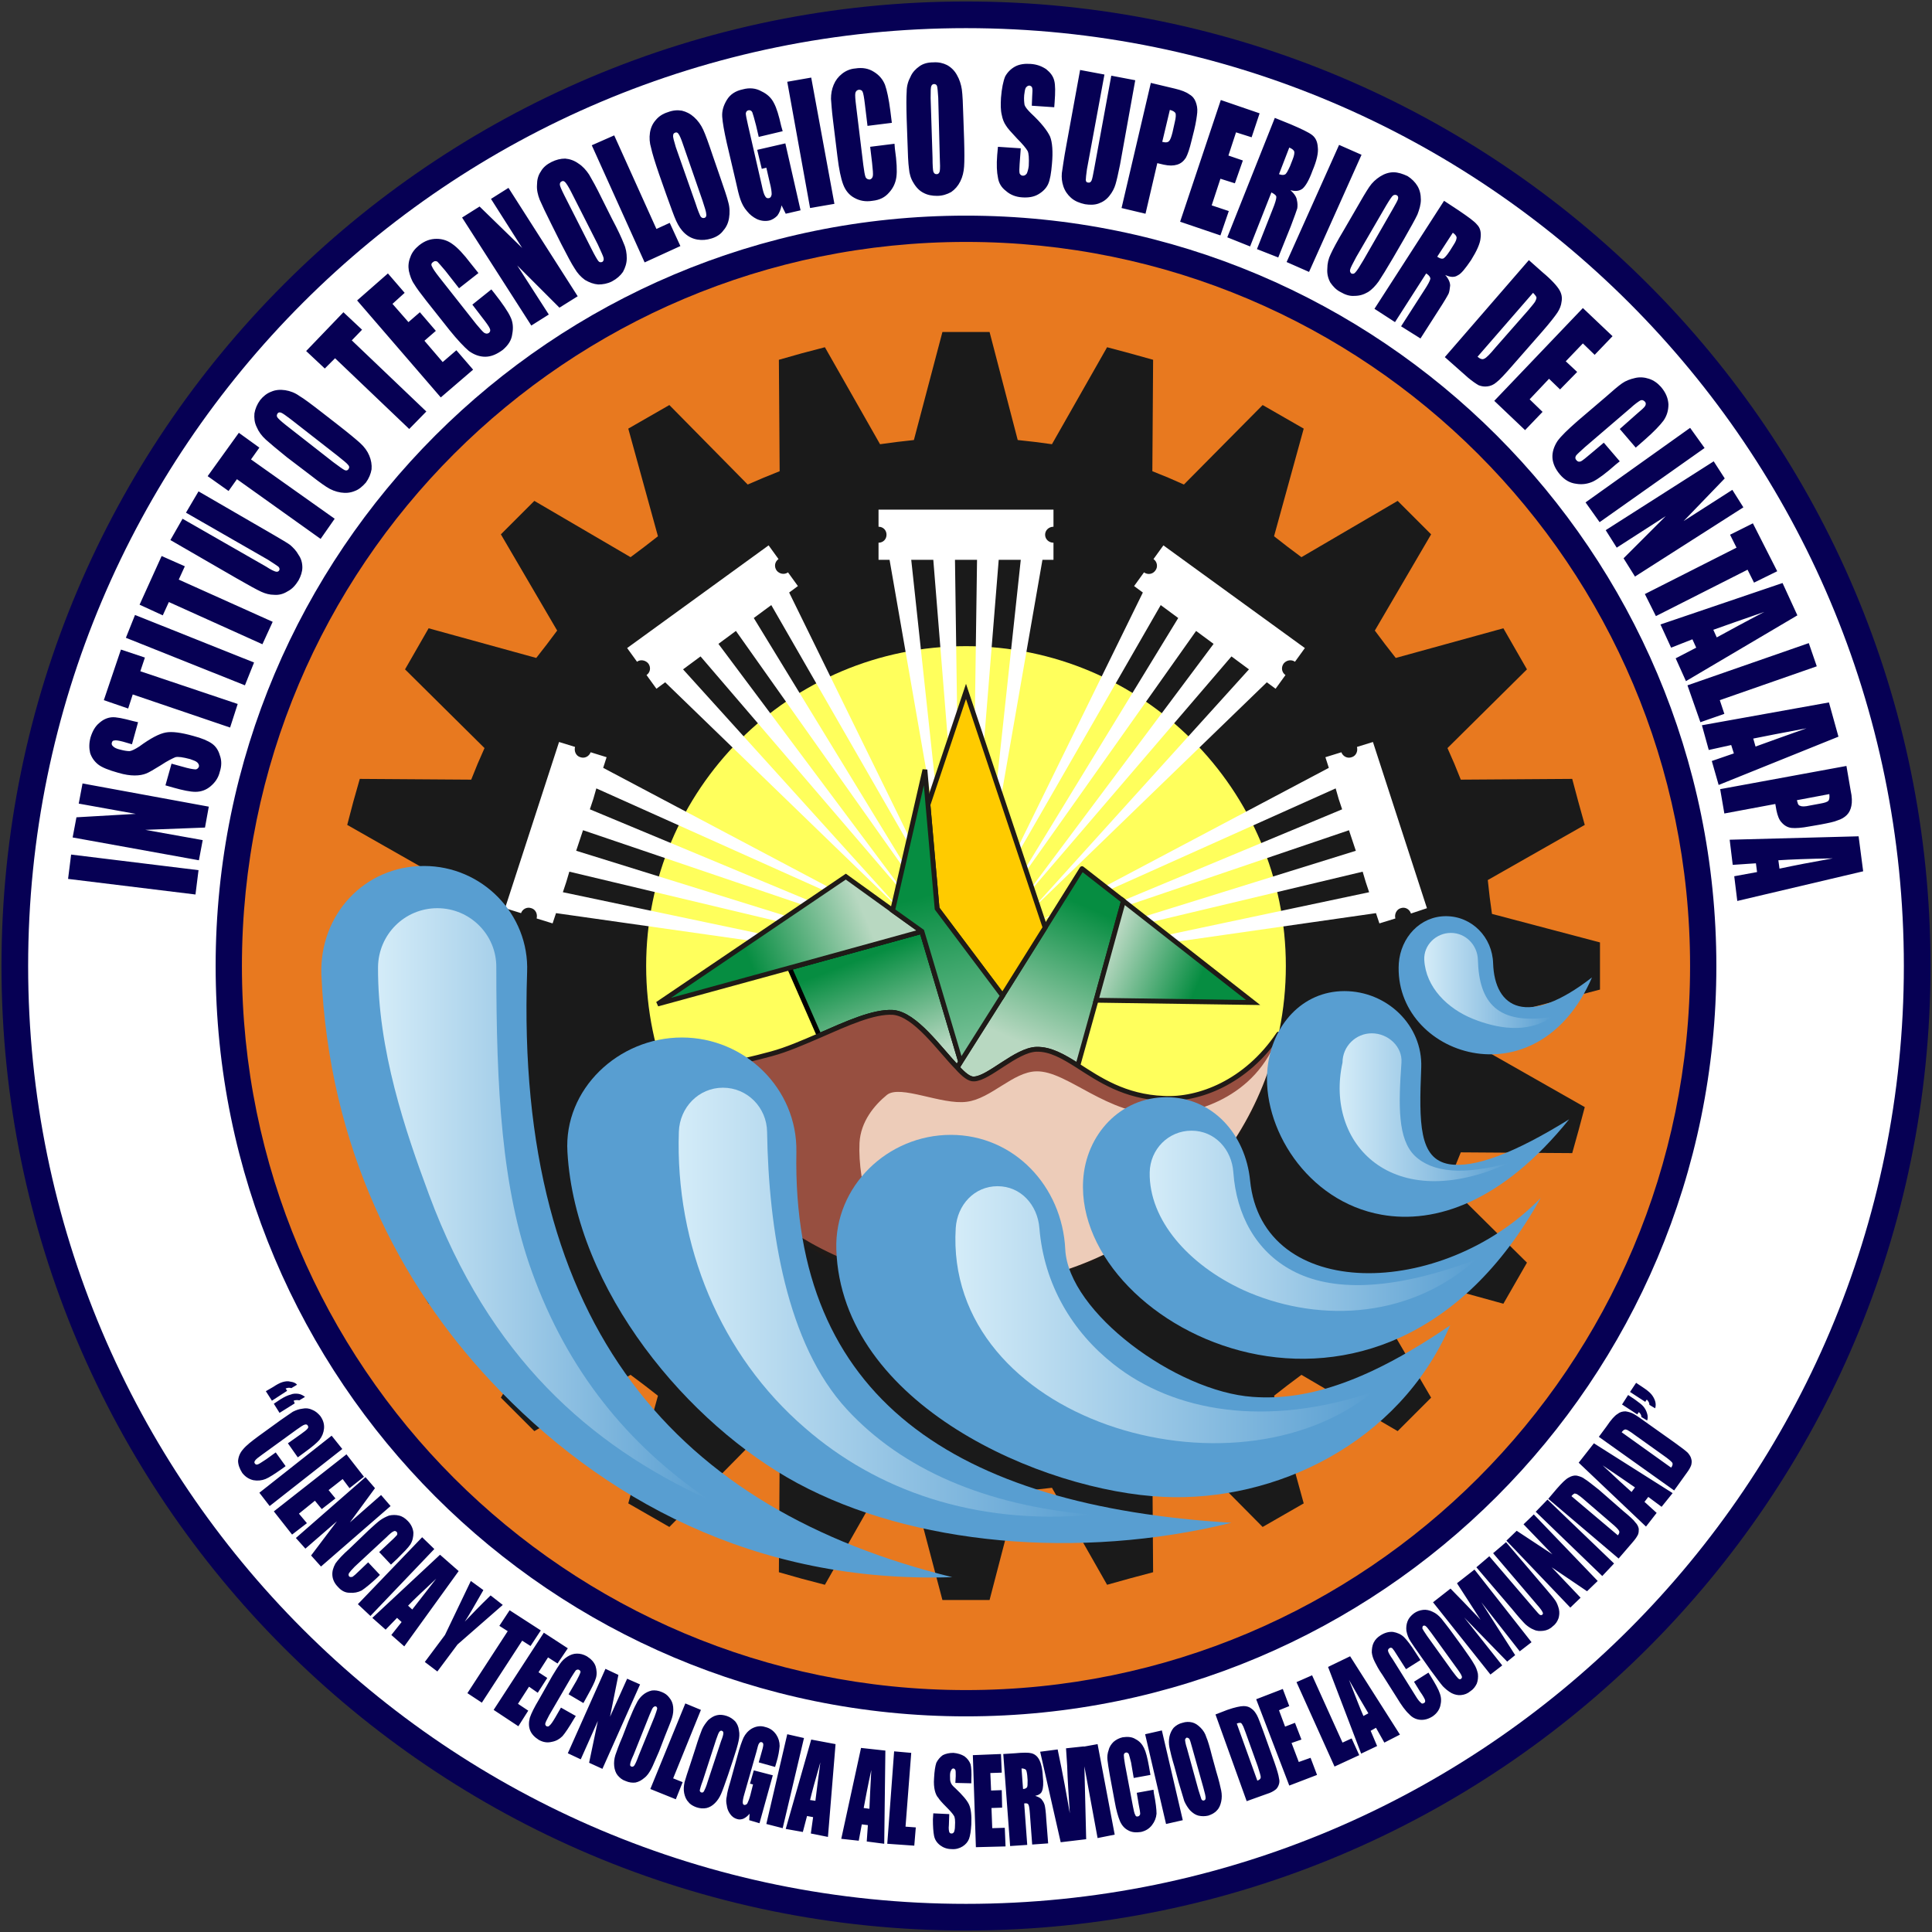
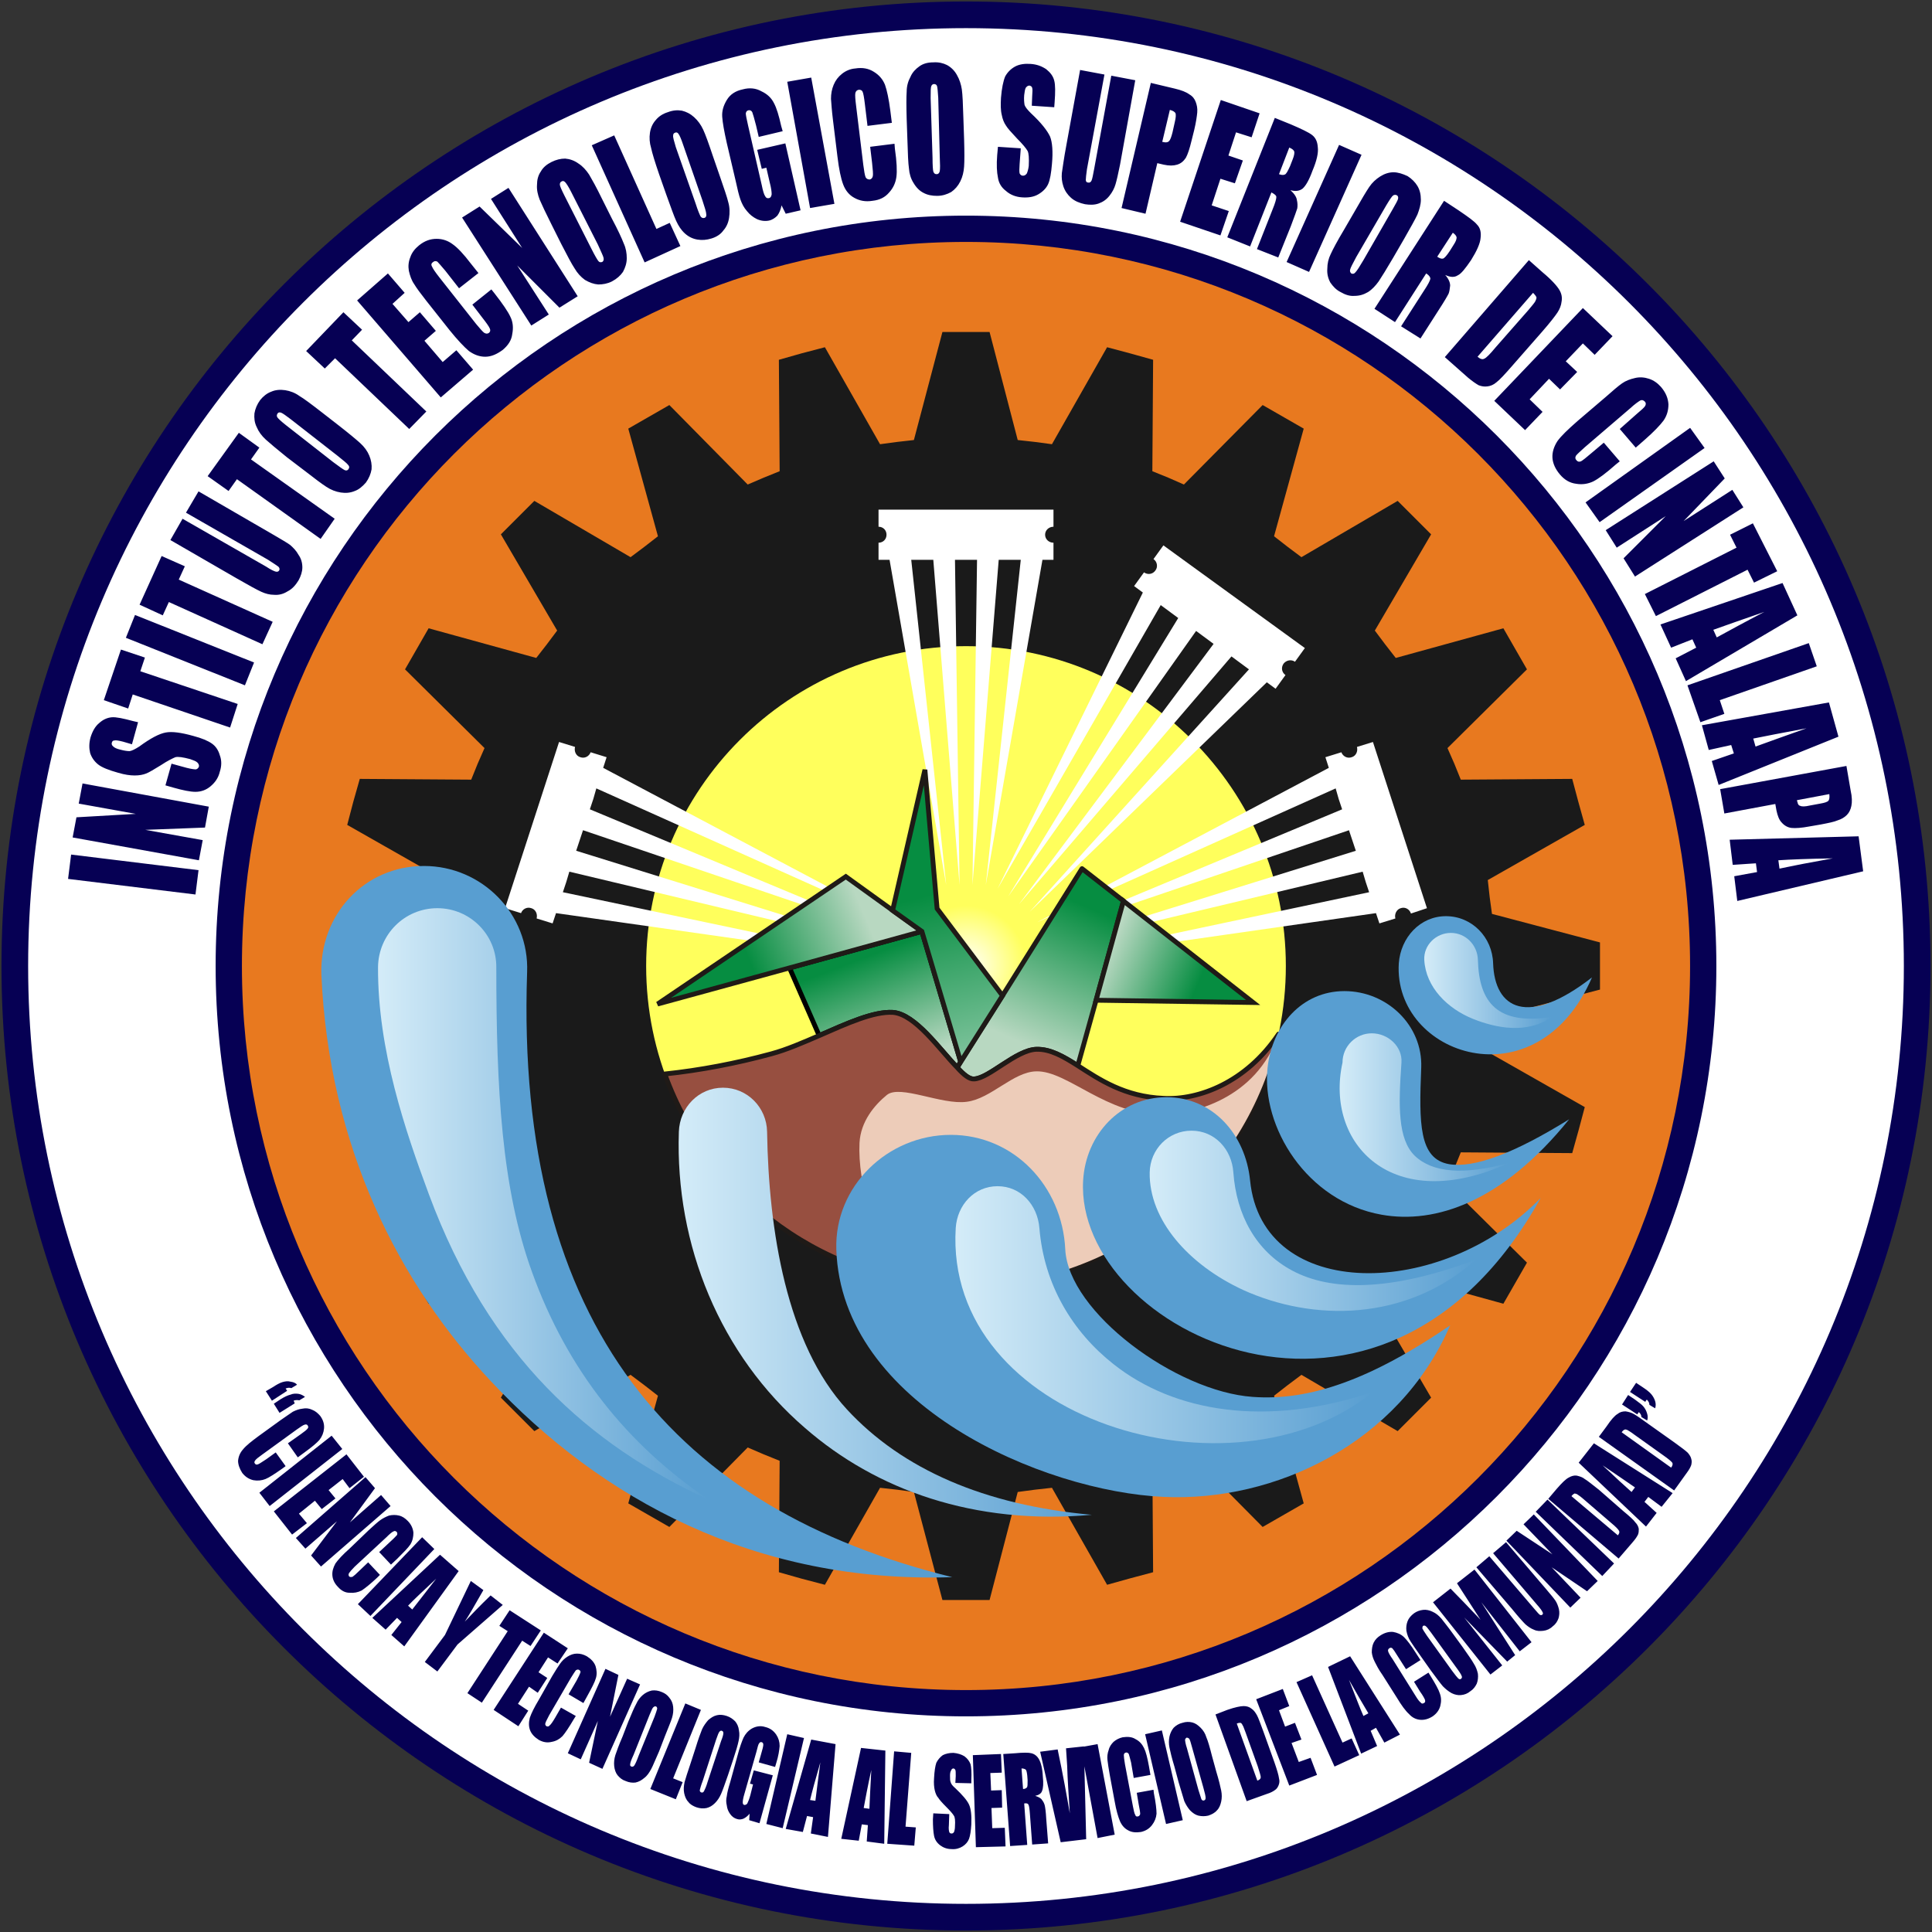
<svg xmlns="http://www.w3.org/2000/svg" xmlns:xlink="http://www.w3.org/1999/xlink" xml:space="preserve" width="50.8mm" height="50.8mm" version="1.1" style="shape-rendering:geometricPrecision; text-rendering:geometricPrecision; image-rendering:optimizeQuality; fill-rule:evenodd; clip-rule:evenodd" viewBox="0 0 5080 5080">
  <rect x="0" y="0" width="5080" height="5080" fill="#333333" stroke="none" />
  <defs>
    <style type="text/css">
   
    .str1 {stroke:#060054;stroke-width:4.23}
    .str4 {stroke:#1F1A17;stroke-width:12.7}
    .str0 {stroke:black;stroke-width:7.62}
    .str2 {stroke:black;stroke-width:12.7;stroke-linejoin:round}
    .str3 {stroke:#1F1A17;stroke-width:12.7;stroke-linejoin:round}
    .fil0 {fill:none}
    .fil20 {fill:#060054}
    .fil1 {fill:#1A1A1A}
    .fil13 {fill:#589ED1}
    .fil7 {fill:#974F40}
    .fil2 {fill:#E8791F}
    .fil8 {fill:#EDCCB9}
    .fil11 {fill:#FFCB00}
    .fil3 {fill:white}
    .fil21 {fill:#060054;fill-rule:nonzero}
    .fil19 {fill:url(#id0)}
    .fil16 {fill:url(#id1)}
    .fil14 {fill:url(#id2)}
    .fil15 {fill:url(#id3)}
    .fil18 {fill:url(#id4)}
    .fil17 {fill:url(#id5)}
    .fil9 {fill:url(#id6)}
    .fil6 {fill:url(#id7)}
    .fil5 {fill:url(#id8)}
    .fil10 {fill:url(#id9)}
    .fil12 {fill:url(#id10)}
    .fil4 {fill:url(#id11)}
   
  </style>
    <linearGradient id="id0" gradientUnits="userSpaceOnUse" x1="994.26" y1="3165.63" x2="1862.89" y2="3165.63">
      <stop offset="0" style="stop-opacity:1; stop-color:#D4ECF8" />
      <stop offset="1" style="stop-opacity:1; stop-color:#589ED1" />
    </linearGradient>
    <linearGradient id="id1" gradientUnits="userSpaceOnUse" xlink:href="#id0" x1="3022.78" y1="3210.02" x2="3881.18" y2="3210.02">
  </linearGradient>
    <linearGradient id="id2" gradientUnits="userSpaceOnUse" xlink:href="#id0" x1="3744.75" y1="2578.19" x2="4079.8" y2="2578.19">
  </linearGradient>
    <linearGradient id="id3" gradientUnits="userSpaceOnUse" xlink:href="#id0" x1="3522.24" y1="2911.03" x2="3967.15" y2="2911.03">
  </linearGradient>
    <linearGradient id="id4" gradientUnits="userSpaceOnUse" xlink:href="#id0" x1="1784.13" y1="3424.21" x2="2870.66" y2="3424.21">
  </linearGradient>
    <linearGradient id="id5" gradientUnits="userSpaceOnUse" xlink:href="#id0" x1="2512.03" y1="3456.73" x2="3609.58" y2="3456.73">
  </linearGradient>
    <linearGradient id="id6" gradientUnits="userSpaceOnUse" x1="1973.59" y1="2533.02" x2="2273.48" y2="2406.06">
      <stop offset="0" style="stop-opacity:1; stop-color:#068D41" />
      <stop offset="1" style="stop-opacity:1; stop-color:#B8D8C1" />
    </linearGradient>
    <linearGradient id="id7" gradientUnits="userSpaceOnUse" xlink:href="#id6" x1="2884.43" y1="2396.47" x2="2724.79" y2="2758.86">
  </linearGradient>
    <linearGradient id="id8" gradientUnits="userSpaceOnUse" xlink:href="#id6" x1="2280.36" y1="2514.9" x2="2386.19" y2="2790.8">
  </linearGradient>
    <linearGradient id="id9" gradientUnits="userSpaceOnUse" xlink:href="#id6" x1="3144.97" y1="2599.43" x2="2917.48" y2="2500.92">
  </linearGradient>
    <linearGradient id="id10" gradientUnits="userSpaceOnUse" x1="2428.61" y1="2357.22" x2="2595.66" y2="3000.06">
      <stop offset="0" style="stop-opacity:1; stop-color:#068D41" />
      <stop offset="0.678" style="stop-opacity:1; stop-color:#82C59F" />
      <stop offset="1" style="stop-opacity:1; stop-color:#FEFEFE" />
    </linearGradient>
    <radialGradient id="id11" gradientUnits="userSpaceOnUse" gradientTransform="matrix(1 -0 -0 1 0 0)" cx="2539.94" cy="2540.01" r="158.75" fx="2539.94" fy="2540.01">
      <stop offset="0" style="stop-opacity:1; stop-color:white" />
      <stop offset="1" style="stop-opacity:1; stop-color:#FFFF5C" />
    </radialGradient>
  </defs>
  <g id="Capa_x0020_1">
    <path class="fil0 str0" d="M2540 638c1050,0 1902,852 1902,1902 0,1050 -852,1902 -1902,1902 -1050,0 -1902,-852 -1902,-1902 0,-1050 852,-1902 1902,-1902z" />
    <path class="fil1" d="M2540 634c1053,0 1906,853 1906,1906 0,1053 -853,1906 -1906,1906 -1053,0 -1906,-853 -1906,-1906 0,-1053 853,-1906 1906,-1906z" />
    <path class="fil2" d="M1966 3806l-206 209 -54 -31 -54 -31 78 -283 -36 -28 -36 -27 -253 148 -44 -44 -44 -44 148 -253 -27 -36 -28 -36 -283 78 -31 -54 -31 -54 209 -207 -18 -41 -17 -42 -293 2 -17 -60 -16 -61 255 -145 -6 -45 -5 -45 -284 -74 0 -62 0 -62 284 -75 5 -44 6 -45 -255 -145 16 -61 17 -60 293 2 17 -42 18 -41 -209 -207 31 -54 31 -54 283 78 28 -36 27 -36 -148 -253 44 -44 44 -44 253 148 36 -27 36 -28 -78 -283 54 -31 54 -31 206 209 42 -18 42 -17 -2 -293 60 -17 61 -16 145 255 45 -6 44 -5 75 -284 62 0 62 0 74 284 45 5 45 6 145 -255 60 16 61 17 -2 293 42 17 41 18 207 -209 54 31 54 31 -78 283 36 28 36 27 253 -148 44 44 44 44 -148 253 27 36 28 36 283 -78 31 54 31 54 -209 207 18 41 17 42 293 -2 16 60 17 61 -255 145 5 45 6 44 284 75 0 62 0 62 -284 74 -6 45 -5 45 255 145 -16 60 -17 61 -293 -2 -17 42 -18 41 209 207 -31 54 -31 54 -283 -78 -28 36 -27 36 148 253 -44 44 -44 44 -253 -148 -36 27 -36 28 78 283 -54 31 -54 31 -207 -209 -41 18 -42 17 2 293 -60 16 -61 17 -145 -255 -45 5 -45 6 -74 284 -62 0 -62 0 -75 -284 -44 -6 -45 -5 -145 255 -61 -16 -60 -17 2 -293 -42 -17 -42 -18zm2480 -1266c0,-1053 -853,-1906 -1906,-1906 -1053,0 -1906,853 -1906,1906 0,1053 853,1906 1906,1906 1053,0 1906,-853 1906,-1906z" />
    <path class="fil3 str1" d="M5074 2540c0,-1399 -1135,-2534 -2534,-2534 -1399,0 -2534,1135 -2534,2534 0,1399 1135,2534 2534,2534 1399,0 2534,-1135 2534,-2534zm-2534 -1906c1053,0 1906,853 1906,1906 0,1053 -853,1906 -1906,1906 -1053,0 -1906,-853 -1906,-1906 0,-1053 853,-1906 1906,-1906z" />
    <path class="fil4" d="M3381 2540c0,-464 -377,-841 -841,-841 -464,0 -841,377 -841,841 0,464 377,841 841,841 464,0 841,-377 841,-841z" />
    <path class="fil3" d="M2557 2327l69 -855 29 0 29 0 -92 855 149 -855 29 0 0 -45c-12,0 -22,-9 -22,-21 0,-12 10,-21 22,-21l0 -45 -460 0 0 45c12,0 21,9 21,21 0,12 -9,21 -21,21l0 45 29 0 149 855 -92 -855 29 0 29 0 69 855 -12 -855 29 0 29 0 -12 855z" />
    <path class="fil3" d="M2679 2378l559 -652 23 17 23 17 -577 638 624 -604 23 17 26 -36c-10,-7 -12,-20 -5,-30 7,-9 20,-12 30,-5l26 -36 -372 -270 -26 36c10,7 12,21 5,30 -7,10 -20,12 -30,5l-26 36 23 17 -382 779 429 -746 23 17 23 17 -447 732 494 -698 23 17 23 17 -512 685z" />
    <path class="fil3" d="M2748 2491l835 -199 8 27 9 27 -841 178 859 -123 9 27 42 -13c-3,-11 3,-24 14,-27 11,-4 23,2 27,14l42 -14 -142 -437 -42 13c3,12 -3,24 -14,27 -11,4 -23,-2 -27,-13l-42 13 9 28 -767 406 785 -352 8 28 9 27 -792 330 810 -275 9 27 9 27 -817 254z" />
-     <path class="fil3" d="M2429 2357l-447 -732 23 -17 23 -17 429 746 -382 -779 23 -17 -26 -36c-10,7 -23,4 -30,-5 -7,-10 -5,-23 5,-30l-26 -36 -372 270 26 36c9,-7 23,-4 30,5 7,10 5,23 -5,30l26 36 23 -17 624 604 -577 -638 23 -17 23 -17 559 652 -512 -685 23 -17 23 -17 494 698z" />
    <path class="fil3" d="M2343 2458l-792 -330 9 -27 8 -28 785 352 -767 -406 9 -28 -42 -13c-4,11 -16,17 -27,13 -11,-3 -17,-15 -14,-27l-42 -13 -142 437 42 13c4,-11 16,-17 27,-13 11,3 17,15 14,27l42 13 9 -27 859 122 -841 -177 9 -27 8 -27 835 199 -817 -254 9 -27 9 -27 810 275z" />
    <path class="fil5 str2" d="M2424 2449l-348 96 78 178c73,-32 143,-64 194,-61 59,5 122,96 169,145l9 -15 -102 -343z" />
    <path class="fil6 str3" d="M2748 2439l-112 179 -110 174 -9 15c17,19 32,31 44,30 39,-1 110,-76 164,-78 37,-1 71,19 109,43l48 -172 72 -261 -109 -85 -97 155z" />
    <path class="fil7 str3" d="M2540 3381c403,0 740,-284 822,-662 -86,128 -211,174 -302,169 -103,-4 -170,-50 -226,-86 -38,-24 -72,-44 -109,-43 -54,2 -125,77 -164,78 -12,1 -27,-11 -44,-30 -47,-48 -110,-140 -169,-145 -51,-3 -121,29 -194,61 -42,18 -85,37 -126,48 -92,25 -186,43 -280,53 117,325 427,557 792,557z" />
    <path class="fil8" d="M2542 2897c-66,9 -175,-46 -210,-18 -33,27 -69,70 -72,126 -5,107 38,260 133,363 48,8 97,13 147,13 403,0 740,-284 822,-662 -59,172 -229,211 -305,212 -147,2 -250,-116 -332,-114 -61,1 -119,72 -183,80z" />
    <polygon class="fil9 str4" points="2224,2305 1729,2640 2076,2545 2424,2449 2396,2429 " />
    <polygon class="fil10 str4" points="2954,2369 2882,2630 3295,2636 " />
-     <polygon class="fil11 str4" points="2440,2116 2464,2389 2636,2618 2748,2439 2540,1818 " />
    <polygon class="fil12 str4" points="2636,2618 2464,2389 2440,2116 2432,2024 2347,2394 2424,2449 2526,2792 " />
    <path class="fil13" d="M1386 2556c6,-152 -118,-279 -271,-279 -158,0 -275,129 -270,285 20,458 207,815 445,1069 290,310 695,533 1214,516 -723,-178 -1150,-656 -1118,-1591z" />
-     <path class="fil13" d="M1492 3029c21,365 319,717 605,871 301,162 738,203 1141,104 -727,-44 -1156,-328 -1144,-975 3,-166 -135,-301 -301,-301 -167,0 -311,136 -301,301z" />
    <path class="fil13" d="M2801 3285c-8,-166 -135,-301 -301,-301 -166,0 -306,135 -301,301 13,409 543,637 862,651 291,13 617,-140 752,-451 -208,142 -369,199 -519,188 -202,-14 -485,-223 -493,-388z" />
    <path class="fil13" d="M2848 3104c-23,394 785,799 1203,46 -259,267 -732,275 -764,-46 -12,-121 -98,-219 -220,-219 -121,0 -212,98 -219,219z" />
    <path class="fil13" d="M3737 2807c4,-111 -90,-201 -202,-201 -112,0 -190,91 -202,201 -17,155 102,352 300,387 141,25 317,-33 493,-251 -145,90 -250,129 -316,118 -79,-14 -79,-107 -73,-254z" />
    <path class="fil13" d="M3926 2533c-2,-69 -56,-124 -124,-124 -68,0 -119,56 -124,124 -15,242 363,372 508,37 -170,132 -256,82 -260,-37z" />
    <g id="_3261172621968">
      <path class="fil14" d="M3886 2524c-1,-39 -32,-71 -71,-71 -39,0 -72,32 -70,71 4,72 61,128 128,155 60,24 142,41 207,-5 -142,22 -191,-37 -194,-150z" />
      <path class="fil15" d="M3685 2794c3,-42 -35,-77 -78,-77 -42,0 -77,34 -77,77 -47,212 130,404 437,264 -117,32 -200,26 -247,-19 -45,-44 -43,-132 -35,-245z" />
      <path class="fil16" d="M3243 3083c-4,-61 -49,-110 -110,-110 -61,0 -109,49 -110,110 -2,124 101,242 246,309 181,82 426,85 612,-80 -226,85 -382,83 -483,29 -96,-51 -147,-147 -155,-258z" />
      <path class="fil17" d="M2928 3587c-108,-85 -183,-209 -195,-358 -5,-61 -49,-110 -110,-110 -61,0 -106,49 -110,110 -31,505 728,731 1097,431 -280,94 -523,53 -682,-73z" />
      <path class="fil18" d="M2227 3706c-159,-172 -206,-472 -210,-730 -1,-64 -52,-116 -116,-116 -64,0 -114,52 -116,116 -10,298 109,587 332,779 186,162 444,256 754,228 -282,-25 -499,-120 -644,-277z" />
      <path class="fil19" d="M1399 3345c-80,-220 -94,-482 -94,-801 1,-86 -69,-156 -155,-156 -86,0 -155,69 -156,155 -1,218 72,431 134,598 158,426 422,659 735,802 -213,-144 -371,-340 -464,-598z" />
    </g>
    <path class="fil20" d="M634 2540c0,-1053 853,-1906 1906,-1906 1053,0 1906,853 1906,1906 0,1053 -853,1906 -1906,1906 -1053,0 -1906,-853 -1906,-1906zm1906 -1973c-1090,0 -1973,883 -1973,1973 0,1090 883,1973 1973,1973 1090,0 1973,-883 1973,-1973 0,-1090 -883,-1973 -1973,-1973z" />
    <path class="fil20" d="M74 2540c0,-1362 1104,-2466 2466,-2466 1362,0 2466,1104 2466,2466 0,1362 -1104,2466 -2466,2466 -1362,0 -2466,-1104 -2466,-2466zm2466 -2534c-1399,0 -2534,1135 -2534,2534 0,1399 1135,2534 2534,2534 1399,0 2534,-1135 2534,-2534 0,-1399 -1135,-2534 -2534,-2534z" />
-     <path class="fil21" d="M187 2247l335 41 -8 64 -335 -41 8 -64zm30 -187l332 61 -10 55 -157 6 151 27 -10 53 -332 -60 10 -53 156 -9 -150 -27 10 -53zm146 -161l-16 58 -24 -7c-12,-3 -19,-4 -22,-3 -4,0 -6,2 -7,6 -1,3 0,7 4,10 3,3 9,6 18,8 11,3 19,4 25,4 6,-1 14,-5 25,-12 30,-22 53,-34 70,-37 16,-3 40,0 72,9 23,6 39,13 49,20 10,7 17,17 21,31 5,13 5,28 0,43 -4,17 -13,29 -25,39 -11,9 -24,14 -39,14 -14,0 -33,-4 -58,-11l-21 -6 16 -57 40 11c12,3 20,4 24,4 4,-1 6,-3 8,-7 1,-4 -1,-8 -4,-11 -4,-4 -11,-6 -19,-9 -19,-5 -32,-7 -39,-5 -7,3 -20,9 -38,21 -18,11 -31,19 -39,22 -8,3 -17,5 -30,5 -12,0 -26,-2 -43,-7 -25,-7 -43,-14 -53,-22 -10,-8 -17,-18 -21,-30 -3,-13 -3,-26 1,-41 5,-16 12,-29 23,-38 10,-9 21,-14 33,-15 11,-1 30,3 56,10l13 3zm-45 -191l63 21 -12 36 256 86 -20 62 -256 -87 -12 37 -64 -22 45 -133zm37 -91l313 125 -24 60 -313 -125 24 -60zm70 -155l61 27 -16 35 247 111 -27 59 -246 -111 -16 35 -61 -28 58 -128zm97 -170l195 113c22,13 38,22 46,28 8,7 16,15 22,26 7,10 10,21 10,33 0,11 -4,23 -10,34 -8,13 -17,23 -29,29 -11,7 -23,10 -35,9 -12,0 -23,-3 -34,-8 -11,-5 -33,-17 -66,-36l-173 -100 32 -56 220 126c12,8 21,12 25,13 4,1 7,0 9,-3 2,-3 1,-7 -2,-10 -4,-3 -13,-9 -27,-18l-216 -124 33 -56zm106 -154l54 39 -22 31 220 156 -37 53 -220 -157 -22 31 -55 -39 82 -114zm263 -19c27,21 46,37 56,46 11,10 19,21 24,33 5,12 7,24 6,36 -2,12 -7,24 -15,35 -9,10 -18,18 -29,22 -12,5 -24,6 -37,4 -13,-2 -26,-7 -38,-15 -11,-7 -31,-22 -58,-43l-46 -35c-26,-21 -45,-37 -55,-46 -11,-10 -19,-21 -24,-33 -6,-12 -7,-24 -6,-36 2,-12 7,-24 15,-35 8,-10 18,-18 29,-22 11,-5 24,-6 37,-4 13,2 26,7 37,15 12,7 32,22 59,43l45 35zm-127 -17c-12,-9 -20,-15 -25,-17 -4,-1 -7,-1 -9,2 -2,3 -3,6 -1,10 2,3 9,10 23,21l124 97c16,12 26,19 30,21 4,2 8,1 10,-2 3,-4 3,-8 -1,-12 -3,-4 -13,-12 -28,-24l-123 -96zm139 -281l49 46 -27 28 196 187 -45 46 -195 -186 -27 27 -49 -46 98 -102zm36 -31l81 -71 44 51 -32 29 42 48 30 -26 42 49 -30 26 48 56 36 -31 44 51 -85 73 -220 -255zm319 -72l-51 40 -36 -46c-11,-13 -18,-21 -21,-24 -4,-2 -8,-2 -11,1 -5,3 -6,7 -3,12 2,5 8,14 19,28l97 123c10,12 17,20 21,23 5,3 9,3 13,0 3,-3 4,-6 2,-11 -2,-5 -9,-15 -20,-29l-26 -34 50 -40 8 10c22,28 36,49 42,62 7,14 8,29 5,45 -2,17 -11,30 -25,42 -15,11 -30,18 -46,18 -15,0 -29,-5 -43,-15 -13,-11 -30,-29 -51,-55l-61 -77c-15,-19 -26,-34 -32,-44 -7,-10 -11,-22 -14,-35 -2,-12 -1,-24 4,-36 4,-12 12,-22 23,-31 15,-12 30,-17 46,-17 16,0 30,5 42,14 13,9 29,26 48,51l20 25zm79 -224l182 285 -48 30 -111 -111 83 129 -46 29 -182 -284 46 -29 112 109 -82 -129 46 -29zm272 81c16,30 26,52 31,65 6,13 8,26 8,39 0,13 -4,25 -10,36 -7,10 -16,18 -29,25 -12,6 -24,8 -36,8 -12,-1 -23,-5 -35,-12 -11,-8 -20,-18 -27,-30 -8,-12 -19,-33 -35,-64l-26 -52c-15,-30 -25,-51 -31,-65 -5,-13 -8,-26 -7,-39 0,-13 3,-25 10,-35 6,-11 16,-19 28,-25 12,-6 24,-9 36,-9 12,1 24,5 35,13 11,7 20,17 28,29 7,12 19,33 34,64l26 52zm-107 -70c-7,-14 -13,-23 -16,-26 -3,-3 -6,-4 -9,-2 -3,1 -5,4 -5,8 0,4 4,13 12,29l71 140c9,18 15,28 18,32 3,4 6,4 10,3 4,-2 5,-6 4,-11 -1,-5 -7,-17 -15,-35l-70 -138zm113 -149l111 246 35 -16 28 61 -94 43 -139 -308 59 -26zm278 108c11,32 19,55 22,68 4,14 4,28 2,41 -2,13 -7,24 -15,33 -7,10 -18,17 -31,21 -13,4 -25,5 -37,3 -12,-2 -23,-7 -33,-16 -10,-9 -17,-20 -23,-33 -6,-13 -14,-36 -26,-69l-19 -54c-11,-32 -18,-55 -21,-69 -4,-13 -5,-27 -3,-40 2,-13 7,-24 15,-33 8,-10 19,-17 32,-21 13,-5 25,-6 37,-4 12,3 22,8 32,17 10,9 18,20 24,33 6,13 14,35 25,68l19 55zm-97 -84c-5,-15 -9,-24 -12,-28 -2,-3 -5,-5 -9,-3 -3,1 -5,3 -5,7 -1,4 2,14 7,31l52 148c6,19 11,30 13,34 3,4 6,5 10,4 4,-1 6,-5 5,-10 0,-5 -4,-18 -10,-36l-51 -147zm262 -35l-63 15 -7 -30c-5,-19 -8,-30 -10,-35 -2,-4 -6,-6 -10,-5 -4,1 -6,3 -7,8 0,4 2,15 6,32l36 157c3,15 6,25 9,29 2,4 5,6 10,5 4,-1 6,-4 7,-10 0,-6 -1,-16 -5,-31l-9 -39 -12 3 -12 -50 74 -17 40 176 -39 9 -11 -22c-2,11 -6,20 -11,27 -6,6 -13,11 -22,13 -10,2 -21,1 -32,-4 -10,-5 -19,-12 -26,-21 -8,-9 -13,-19 -17,-30 -4,-11 -8,-28 -13,-51l-23 -98c-7,-31 -11,-54 -12,-69 -1,-15 3,-29 12,-44 9,-15 23,-24 42,-28 18,-5 35,-3 49,5 15,7 26,17 33,31 7,13 13,33 19,60l4 14zm75 -141l61 332 -64 11 -60 -332 63 -11zm212 119l-64 8 -7 -58c-2,-17 -4,-28 -6,-32 -2,-4 -5,-5 -10,-5 -5,1 -8,4 -9,9 -1,5 0,17 2,33l19 156c2,16 4,27 6,32 2,4 6,6 11,6 4,-1 7,-4 8,-9 1,-5 0,-17 -2,-35l-5 -42 64 -8 1 13c5,34 6,59 4,74 -2,15 -8,29 -19,41 -11,13 -25,20 -44,22 -18,3 -34,0 -48,-8 -13,-7 -23,-19 -29,-35 -6,-16 -11,-40 -15,-73l-12 -98c-3,-24 -4,-42 -5,-54 0,-13 2,-25 7,-37 5,-12 12,-21 22,-29 10,-8 22,-13 35,-14 19,-3 35,0 49,9 13,8 23,19 29,34 5,14 10,37 14,68l4 32zm190 43c1,34 1,58 0,72 -1,14 -4,27 -10,39 -6,12 -14,21 -24,28 -11,6 -23,10 -37,10 -13,0 -25,-2 -36,-8 -10,-5 -19,-14 -26,-26 -7,-11 -11,-24 -12,-38 -2,-14 -3,-38 -4,-73l-2 -57c-1,-34 -1,-58 0,-72 0,-15 4,-28 10,-39 5,-12 14,-21 24,-28 10,-7 22,-10 36,-10 14,-1 26,2 36,7 11,6 20,15 26,26 7,12 11,25 13,38 2,14 3,39 4,73l2 58zm-68 -109c-1,-16 -2,-26 -3,-30 -1,-4 -4,-6 -8,-6 -3,0 -6,2 -7,5 -2,4 -2,14 -2,32l5 157c0,20 1,32 2,36 2,5 4,7 9,7 4,0 7,-3 8,-8 1,-6 1,-18 0,-38l-4 -155zm305 25l-59 -4 1 -25c1,-12 1,-19 0,-22 -1,-4 -4,-5 -7,-6 -4,0 -7,2 -10,6 -2,4 -3,11 -4,19 -1,11 0,20 1,26 2,6 8,13 17,22 27,25 43,46 50,61 6,15 8,40 5,72 -2,24 -5,42 -10,53 -5,11 -14,20 -26,27 -12,7 -26,9 -42,8 -17,-1 -32,-7 -43,-17 -12,-9 -19,-21 -21,-35 -3,-14 -4,-34 -2,-59l2 -22 60 4 -3 41c-1,13 -1,21 0,25 2,4 5,6 9,6 4,0 7,-2 10,-6 2,-5 4,-11 5,-20 1,-20 0,-33 -3,-39 -4,-7 -13,-18 -28,-33 -15,-16 -25,-27 -29,-34 -5,-7 -9,-17 -11,-28 -3,-12 -3,-27 -2,-45 2,-25 6,-44 11,-56 6,-11 15,-20 26,-26 11,-6 25,-8 40,-7 17,1 30,6 42,14 11,9 18,18 21,30 3,11 3,30 1,57l-1 13zm213 -71l-40 222c-5,25 -9,42 -12,52 -3,10 -8,20 -16,30 -8,10 -17,16 -28,20 -11,4 -23,4 -36,2 -14,-3 -27,-8 -37,-17 -9,-8 -16,-18 -20,-30 -4,-12 -5,-23 -4,-35 2,-12 5,-37 12,-74l36 -197 64 12 -46 249c-2,14 -3,24 -3,28 0,4 2,7 6,7 4,1 7,-1 9,-5 2,-4 4,-15 7,-31l45 -245 63 12zm41 7l63 15c17,4 30,9 38,15 9,5 14,12 17,20 3,8 5,17 4,28 -1,10 -3,25 -8,46l-7 28c-5,21 -10,36 -15,45 -6,9 -13,15 -23,18 -10,3 -21,3 -35,0l-17 -4 -31 133 -63 -15 77 -329zm50 71l-20 84c2,0 4,1 5,1 6,1 10,0 13,-3 3,-3 6,-11 9,-23l6 -27c3,-12 3,-19 2,-23 -2,-4 -7,-7 -15,-9zm134 -26l102 35 -21 63 -41 -13 -20 61 38 13 -21 60 -38 -12 -23 70 45 15 -22 64 -106 -36 107 -320zm142 47l42 17c28,12 47,21 56,28 9,7 14,17 15,32 2,15 -3,36 -14,62 -9,25 -18,40 -26,47 -8,6 -18,8 -32,4 10,9 16,18 17,26 2,8 2,16 1,22 -2,6 -7,21 -17,47l-33 82 -56 -22 41 -104c7,-17 10,-28 10,-33 0,-4 -5,-8 -13,-12l-56 142 -60 -24 125 -314zm38 78l-27 70c6,2 11,3 15,1 4,-1 8,-9 14,-22l7 -18c4,-10 5,-17 4,-21 -2,-4 -6,-7 -13,-10zm190 19l-138 308 -59 -26 138 -308 59 26zm83 271c-17,29 -30,50 -38,62 -8,11 -17,21 -28,28 -12,7 -23,10 -36,10 -12,1 -24,-3 -36,-10 -12,-6 -20,-15 -27,-25 -6,-11 -9,-23 -8,-36 0,-14 3,-27 9,-39 6,-13 17,-34 35,-64l29 -50c17,-30 29,-50 37,-62 8,-12 18,-21 29,-28 11,-7 23,-11 35,-11 12,0 24,4 37,10 11,7 20,16 26,26 6,10 9,22 9,36 0,13 -4,26 -9,39 -6,13 -18,34 -35,64l-29 50zm-1 -128c8,-14 13,-23 14,-27 1,-5 0,-8 -4,-10 -3,-1 -6,-1 -9,1 -3,2 -9,11 -18,26l-79 136c-9,17 -15,28 -16,33 -1,4 0,7 3,10 4,2 8,1 11,-3 4,-4 11,-15 21,-32l77 -134zm135 -22l38 25c25,17 42,29 49,38 8,8 11,20 9,35 -1,14 -10,34 -25,58 -15,22 -26,36 -35,40 -9,6 -20,5 -33,-1 9,10 13,20 13,28 -1,9 -2,16 -4,21 -3,6 -11,20 -26,43l-48 75 -51 -32 61 -95c10,-15 15,-25 16,-30 0,-4 -3,-9 -11,-14l-82 128 -54 -35 183 -284zm23 84l-41 63c6,4 11,6 15,5 4,-1 10,-8 18,-20l10 -16c6,-9 8,-15 8,-20 -1,-4 -4,-8 -10,-12zm200 72l36 32c24,20 38,36 44,46 6,10 8,20 6,31 -1,10 -5,20 -11,29 -6,9 -19,26 -40,50l-78 89c-20,23 -34,38 -42,44 -8,7 -16,10 -24,11 -8,1 -15,0 -23,-3 -7,-4 -16,-10 -28,-20l-61 -54 221 -255zm11 86l-146 168c7,6 13,8 18,5 5,-2 15,-12 29,-29l87 -99c10,-12 16,-19 18,-23 2,-4 3,-7 3,-10 -1,-3 -4,-7 -9,-12zm131 40l78 74 -47 49 -31 -30 -45 47 30 28 -45 46 -29 -28 -51 54 34 33 -46 48 -81 -77 233 -244zm139 367l-42 -49 44 -39c13,-11 21,-18 23,-22 2,-4 2,-8 -1,-11 -4,-4 -8,-5 -12,-3 -5,3 -14,9 -27,21l-119 102c-12,11 -20,18 -23,22 -3,5 -2,9 1,12 3,4 7,5 12,3 4,-2 14,-10 28,-22l32 -27 42 49 -10 8c-26,23 -46,38 -60,45 -13,6 -28,9 -45,6 -16,-2 -30,-10 -42,-24 -12,-14 -19,-29 -20,-44 -1,-15 4,-30 13,-44 10,-14 28,-31 53,-53l75 -64c18,-16 32,-28 42,-35 10,-7 21,-11 34,-14 12,-3 25,-2 37,2 12,4 22,11 31,21 13,15 19,30 20,46 0,16 -4,30 -13,43 -9,12 -25,29 -49,50l-24 21zm181 1l-276 195 -37 -52 275 -196 38 53zm102 156l-285 182 -30 -48 111 -111 -129 83 -29 -46 284 -181 29 45 -108 112 128 -82 29 46zm89 168l-61 30 -17 -34 -241 122 -29 -58 241 -122 -17 -34 60 -30 64 126zm53 116l-293 173 -27 -60 54 -28 -10 -22 -56 22 -28 -61 321 -109 39 85zm-212 58c33,-18 75,-41 125,-67 -61,21 -106,37 -134,47l9 20zm263 76l-255 89 12 36 -63 22 -34 -97 319 -111 21 61zm57 185l-315 127 -18 -63 58 -20 -7 -22 -59 13 -18 -65 334 -60 25 90zm-218 26c36,-13 80,-29 134,-48 -64,12 -111,21 -140,27l6 21zm239 51l11 64c4,18 4,31 2,41 -2,10 -6,18 -12,24 -6,6 -14,11 -24,14 -9,4 -24,7 -45,11l-29 5c-21,4 -37,5 -47,4 -10,-1 -19,-6 -26,-14 -7,-7 -11,-18 -14,-32l-3 -17 -134 25 -11 -64 332 -61zm-45 74l-85 16c0,2 0,3 1,4 1,6 3,10 8,11 4,2 12,2 25,-1l27 -5c11,-2 19,-4 22,-8 2,-3 3,-8 2,-17zm89 203l-331 78 -8 -65 60 -11 -3 -23 -61 4 -8 -66 339 -9 12 92zm-220 -7c37,-8 84,-17 140,-27 -65,1 -113,3 -143,5l3 22z" />
+     <path class="fil21" d="M187 2247l335 41 -8 64 -335 -41 8 -64zm30 -187l332 61 -10 55 -157 6 151 27 -10 53 -332 -60 10 -53 156 -9 -150 -27 10 -53zm146 -161l-16 58 -24 -7c-12,-3 -19,-4 -22,-3 -4,0 -6,2 -7,6 -1,3 0,7 4,10 3,3 9,6 18,8 11,3 19,4 25,4 6,-1 14,-5 25,-12 30,-22 53,-34 70,-37 16,-3 40,0 72,9 23,6 39,13 49,20 10,7 17,17 21,31 5,13 5,28 0,43 -4,17 -13,29 -25,39 -11,9 -24,14 -39,14 -14,0 -33,-4 -58,-11l-21 -6 16 -57 40 11c12,3 20,4 24,4 4,-1 6,-3 8,-7 1,-4 -1,-8 -4,-11 -4,-4 -11,-6 -19,-9 -19,-5 -32,-7 -39,-5 -7,3 -20,9 -38,21 -18,11 -31,19 -39,22 -8,3 -17,5 -30,5 -12,0 -26,-2 -43,-7 -25,-7 -43,-14 -53,-22 -10,-8 -17,-18 -21,-30 -3,-13 -3,-26 1,-41 5,-16 12,-29 23,-38 10,-9 21,-14 33,-15 11,-1 30,3 56,10l13 3zm-45 -191l63 21 -12 36 256 86 -20 62 -256 -87 -12 37 -64 -22 45 -133zm37 -91l313 125 -24 60 -313 -125 24 -60zm70 -155l61 27 -16 35 247 111 -27 59 -246 -111 -16 35 -61 -28 58 -128zm97 -170l195 113c22,13 38,22 46,28 8,7 16,15 22,26 7,10 10,21 10,33 0,11 -4,23 -10,34 -8,13 -17,23 -29,29 -11,7 -23,10 -35,9 -12,0 -23,-3 -34,-8 -11,-5 -33,-17 -66,-36l-173 -100 32 -56 220 126c12,8 21,12 25,13 4,1 7,0 9,-3 2,-3 1,-7 -2,-10 -4,-3 -13,-9 -27,-18l-216 -124 33 -56zm106 -154l54 39 -22 31 220 156 -37 53 -220 -157 -22 31 -55 -39 82 -114zm263 -19c27,21 46,37 56,46 11,10 19,21 24,33 5,12 7,24 6,36 -2,12 -7,24 -15,35 -9,10 -18,18 -29,22 -12,5 -24,6 -37,4 -13,-2 -26,-7 -38,-15 -11,-7 -31,-22 -58,-43l-46 -35c-26,-21 -45,-37 -55,-46 -11,-10 -19,-21 -24,-33 -6,-12 -7,-24 -6,-36 2,-12 7,-24 15,-35 8,-10 18,-18 29,-22 11,-5 24,-6 37,-4 13,2 26,7 37,15 12,7 32,22 59,43l45 35zm-127 -17c-12,-9 -20,-15 -25,-17 -4,-1 -7,-1 -9,2 -2,3 -3,6 -1,10 2,3 9,10 23,21l124 97c16,12 26,19 30,21 4,2 8,1 10,-2 3,-4 3,-8 -1,-12 -3,-4 -13,-12 -28,-24l-123 -96zm139 -281l49 46 -27 28 196 187 -45 46 -195 -186 -27 27 -49 -46 98 -102zm36 -31l81 -71 44 51 -32 29 42 48 30 -26 42 49 -30 26 48 56 36 -31 44 51 -85 73 -220 -255zm319 -72l-51 40 -36 -46c-11,-13 -18,-21 -21,-24 -4,-2 -8,-2 -11,1 -5,3 -6,7 -3,12 2,5 8,14 19,28l97 123c10,12 17,20 21,23 5,3 9,3 13,0 3,-3 4,-6 2,-11 -2,-5 -9,-15 -20,-29l-26 -34 50 -40 8 10c22,28 36,49 42,62 7,14 8,29 5,45 -2,17 -11,30 -25,42 -15,11 -30,18 -46,18 -15,0 -29,-5 -43,-15 -13,-11 -30,-29 -51,-55l-61 -77c-15,-19 -26,-34 -32,-44 -7,-10 -11,-22 -14,-35 -2,-12 -1,-24 4,-36 4,-12 12,-22 23,-31 15,-12 30,-17 46,-17 16,0 30,5 42,14 13,9 29,26 48,51l20 25zm79 -224l182 285 -48 30 -111 -111 83 129 -46 29 -182 -284 46 -29 112 109 -82 -129 46 -29zm272 81c16,30 26,52 31,65 6,13 8,26 8,39 0,13 -4,25 -10,36 -7,10 -16,18 -29,25 -12,6 -24,8 -36,8 -12,-1 -23,-5 -35,-12 -11,-8 -20,-18 -27,-30 -8,-12 -19,-33 -35,-64l-26 -52c-15,-30 -25,-51 -31,-65 -5,-13 -8,-26 -7,-39 0,-13 3,-25 10,-35 6,-11 16,-19 28,-25 12,-6 24,-9 36,-9 12,1 24,5 35,13 11,7 20,17 28,29 7,12 19,33 34,64l26 52zm-107 -70c-7,-14 -13,-23 -16,-26 -3,-3 -6,-4 -9,-2 -3,1 -5,4 -5,8 0,4 4,13 12,29l71 140c9,18 15,28 18,32 3,4 6,4 10,3 4,-2 5,-6 4,-11 -1,-5 -7,-17 -15,-35l-70 -138zm113 -149l111 246 35 -16 28 61 -94 43 -139 -308 59 -26zm278 108c11,32 19,55 22,68 4,14 4,28 2,41 -2,13 -7,24 -15,33 -7,10 -18,17 -31,21 -13,4 -25,5 -37,3 -12,-2 -23,-7 -33,-16 -10,-9 -17,-20 -23,-33 -6,-13 -14,-36 -26,-69l-19 -54c-11,-32 -18,-55 -21,-69 -4,-13 -5,-27 -3,-40 2,-13 7,-24 15,-33 8,-10 19,-17 32,-21 13,-5 25,-6 37,-4 12,3 22,8 32,17 10,9 18,20 24,33 6,13 14,35 25,68l19 55zm-97 -84c-5,-15 -9,-24 -12,-28 -2,-3 -5,-5 -9,-3 -3,1 -5,3 -5,7 -1,4 2,14 7,31l52 148c6,19 11,30 13,34 3,4 6,5 10,4 4,-1 6,-5 5,-10 0,-5 -4,-18 -10,-36l-51 -147zm262 -35l-63 15 -7 -30c-5,-19 -8,-30 -10,-35 -2,-4 -6,-6 -10,-5 -4,1 -6,3 -7,8 0,4 2,15 6,32l36 157c3,15 6,25 9,29 2,4 5,6 10,5 4,-1 6,-4 7,-10 0,-6 -1,-16 -5,-31l-9 -39 -12 3 -12 -50 74 -17 40 176 -39 9 -11 -22c-2,11 -6,20 -11,27 -6,6 -13,11 -22,13 -10,2 -21,1 -32,-4 -10,-5 -19,-12 -26,-21 -8,-9 -13,-19 -17,-30 -4,-11 -8,-28 -13,-51l-23 -98c-7,-31 -11,-54 -12,-69 -1,-15 3,-29 12,-44 9,-15 23,-24 42,-28 18,-5 35,-3 49,5 15,7 26,17 33,31 7,13 13,33 19,60l4 14zm75 -141l61 332 -64 11 -60 -332 63 -11zm212 119l-64 8 -7 -58c-2,-17 -4,-28 -6,-32 -2,-4 -5,-5 -10,-5 -5,1 -8,4 -9,9 -1,5 0,17 2,33l19 156c2,16 4,27 6,32 2,4 6,6 11,6 4,-1 7,-4 8,-9 1,-5 0,-17 -2,-35l-5 -42 64 -8 1 13c5,34 6,59 4,74 -2,15 -8,29 -19,41 -11,13 -25,20 -44,22 -18,3 -34,0 -48,-8 -13,-7 -23,-19 -29,-35 -6,-16 -11,-40 -15,-73l-12 -98c-3,-24 -4,-42 -5,-54 0,-13 2,-25 7,-37 5,-12 12,-21 22,-29 10,-8 22,-13 35,-14 19,-3 35,0 49,9 13,8 23,19 29,34 5,14 10,37 14,68l4 32zm190 43c1,34 1,58 0,72 -1,14 -4,27 -10,39 -6,12 -14,21 -24,28 -11,6 -23,10 -37,10 -13,0 -25,-2 -36,-8 -10,-5 -19,-14 -26,-26 -7,-11 -11,-24 -12,-38 -2,-14 -3,-38 -4,-73l-2 -57c-1,-34 -1,-58 0,-72 0,-15 4,-28 10,-39 5,-12 14,-21 24,-28 10,-7 22,-10 36,-10 14,-1 26,2 36,7 11,6 20,15 26,26 7,12 11,25 13,38 2,14 3,39 4,73l2 58zm-68 -109c-1,-16 -2,-26 -3,-30 -1,-4 -4,-6 -8,-6 -3,0 -6,2 -7,5 -2,4 -2,14 -2,32l5 157c0,20 1,32 2,36 2,5 4,7 9,7 4,0 7,-3 8,-8 1,-6 1,-18 0,-38l-4 -155zm305 25l-59 -4 1 -25c1,-12 1,-19 0,-22 -1,-4 -4,-5 -7,-6 -4,0 -7,2 -10,6 -2,4 -3,11 -4,19 -1,11 0,20 1,26 2,6 8,13 17,22 27,25 43,46 50,61 6,15 8,40 5,72 -2,24 -5,42 -10,53 -5,11 -14,20 -26,27 -12,7 -26,9 -42,8 -17,-1 -32,-7 -43,-17 -12,-9 -19,-21 -21,-35 -3,-14 -4,-34 -2,-59l2 -22 60 4 -3 41c-1,13 -1,21 0,25 2,4 5,6 9,6 4,0 7,-2 10,-6 2,-5 4,-11 5,-20 1,-20 0,-33 -3,-39 -4,-7 -13,-18 -28,-33 -15,-16 -25,-27 -29,-34 -5,-7 -9,-17 -11,-28 -3,-12 -3,-27 -2,-45 2,-25 6,-44 11,-56 6,-11 15,-20 26,-26 11,-6 25,-8 40,-7 17,1 30,6 42,14 11,9 18,18 21,30 3,11 3,30 1,57l-1 13zm213 -71l-40 222c-5,25 -9,42 -12,52 -3,10 -8,20 -16,30 -8,10 -17,16 -28,20 -11,4 -23,4 -36,2 -14,-3 -27,-8 -37,-17 -9,-8 -16,-18 -20,-30 -4,-12 -5,-23 -4,-35 2,-12 5,-37 12,-74l36 -197 64 12 -46 249c-2,14 -3,24 -3,28 0,4 2,7 6,7 4,1 7,-1 9,-5 2,-4 4,-15 7,-31l45 -245 63 12zm41 7l63 15c17,4 30,9 38,15 9,5 14,12 17,20 3,8 5,17 4,28 -1,10 -3,25 -8,46l-7 28c-5,21 -10,36 -15,45 -6,9 -13,15 -23,18 -10,3 -21,3 -35,0l-17 -4 -31 133 -63 -15 77 -329zm50 71l-20 84c2,0 4,1 5,1 6,1 10,0 13,-3 3,-3 6,-11 9,-23l6 -27c3,-12 3,-19 2,-23 -2,-4 -7,-7 -15,-9zm134 -26l102 35 -21 63 -41 -13 -20 61 38 13 -21 60 -38 -12 -23 70 45 15 -22 64 -106 -36 107 -320zm142 47l42 17c28,12 47,21 56,28 9,7 14,17 15,32 2,15 -3,36 -14,62 -9,25 -18,40 -26,47 -8,6 -18,8 -32,4 10,9 16,18 17,26 2,8 2,16 1,22 -2,6 -7,21 -17,47l-33 82 -56 -22 41 -104c7,-17 10,-28 10,-33 0,-4 -5,-8 -13,-12l-56 142 -60 -24 125 -314zm38 78l-27 70c6,2 11,3 15,1 4,-1 8,-9 14,-22l7 -18c4,-10 5,-17 4,-21 -2,-4 -6,-7 -13,-10zm190 19l-138 308 -59 -26 138 -308 59 26zm83 271c-17,29 -30,50 -38,62 -8,11 -17,21 -28,28 -12,7 -23,10 -36,10 -12,1 -24,-3 -36,-10 -12,-6 -20,-15 -27,-25 -6,-11 -9,-23 -8,-36 0,-14 3,-27 9,-39 6,-13 17,-34 35,-64l29 -50c17,-30 29,-50 37,-62 8,-12 18,-21 29,-28 11,-7 23,-11 35,-11 12,0 24,4 37,10 11,7 20,16 26,26 6,10 9,22 9,36 0,13 -4,26 -9,39 -6,13 -18,34 -35,64l-29 50zm-1 -128c8,-14 13,-23 14,-27 1,-5 0,-8 -4,-10 -3,-1 -6,-1 -9,1 -3,2 -9,11 -18,26l-79 136c-9,17 -15,28 -16,33 -1,4 0,7 3,10 4,2 8,1 11,-3 4,-4 11,-15 21,-32l77 -134zm135 -22l38 25c25,17 42,29 49,38 8,8 11,20 9,35 -1,14 -10,34 -25,58 -15,22 -26,36 -35,40 -9,6 -20,5 -33,-1 9,10 13,20 13,28 -1,9 -2,16 -4,21 -3,6 -11,20 -26,43l-48 75 -51 -32 61 -95c10,-15 15,-25 16,-30 0,-4 -3,-9 -11,-14l-82 128 -54 -35 183 -284zm23 84l-41 63c6,4 11,6 15,5 4,-1 10,-8 18,-20l10 -16c6,-9 8,-15 8,-20 -1,-4 -4,-8 -10,-12zm200 72l36 32c24,20 38,36 44,46 6,10 8,20 6,31 -1,10 -5,20 -11,29 -6,9 -19,26 -40,50l-78 89c-20,23 -34,38 -42,44 -8,7 -16,10 -24,11 -8,1 -15,0 -23,-3 -7,-4 -16,-10 -28,-20l-61 -54 221 -255zm11 86l-146 168c7,6 13,8 18,5 5,-2 15,-12 29,-29l87 -99c10,-12 16,-19 18,-23 2,-4 3,-7 3,-10 -1,-3 -4,-7 -9,-12zm131 40l78 74 -47 49 -31 -30 -45 47 30 28 -45 46 -29 -28 -51 54 34 33 -46 48 -81 -77 233 -244zm139 367l-42 -49 44 -39c13,-11 21,-18 23,-22 2,-4 2,-8 -1,-11 -4,-4 -8,-5 -12,-3 -5,3 -14,9 -27,21l-119 102c-12,11 -20,18 -23,22 -3,5 -2,9 1,12 3,4 7,5 12,3 4,-2 14,-10 28,-22l32 -27 42 49 -10 8c-26,23 -46,38 -60,45 -13,6 -28,9 -45,6 -16,-2 -30,-10 -42,-24 -12,-14 -19,-29 -20,-44 -1,-15 4,-30 13,-44 10,-14 28,-31 53,-53l75 -64c18,-16 32,-28 42,-35 10,-7 21,-11 34,-14 12,-3 25,-2 37,2 12,4 22,11 31,21 13,15 19,30 20,46 0,16 -4,30 -13,43 -9,12 -25,29 -49,50l-24 21zm181 1l-276 195 -37 -52 275 -196 38 53zm102 156l-285 182 -30 -48 111 -111 -129 83 -29 -46 284 -181 29 45 -108 112 128 -82 29 46zm89 168l-61 30 -17 -34 -241 122 -29 -58 241 -122 -17 -34 60 -30 64 126m53 116l-293 173 -27 -60 54 -28 -10 -22 -56 22 -28 -61 321 -109 39 85zm-212 58c33,-18 75,-41 125,-67 -61,21 -106,37 -134,47l9 20zm263 76l-255 89 12 36 -63 22 -34 -97 319 -111 21 61zm57 185l-315 127 -18 -63 58 -20 -7 -22 -59 13 -18 -65 334 -60 25 90zm-218 26c36,-13 80,-29 134,-48 -64,12 -111,21 -140,27l6 21zm239 51l11 64c4,18 4,31 2,41 -2,10 -6,18 -12,24 -6,6 -14,11 -24,14 -9,4 -24,7 -45,11l-29 5c-21,4 -37,5 -47,4 -10,-1 -19,-6 -26,-14 -7,-7 -11,-18 -14,-32l-3 -17 -134 25 -11 -64 332 -61zm-45 74l-85 16c0,2 0,3 1,4 1,6 3,10 8,11 4,2 12,2 25,-1l27 -5c11,-2 19,-4 22,-8 2,-3 3,-8 2,-17zm89 203l-331 78 -8 -65 60 -11 -3 -23 -61 4 -8 -66 339 -9 12 92zm-220 -7c37,-8 84,-17 140,-27 -65,1 -113,3 -143,5l3 22z" />
    <path class="fil21" d="M720 3691l18 -12c10,-6 18,-10 26,-12 7,-3 14,-3 21,-2 6,1 12,4 17,8l-15 9c-5,-1 -10,-1 -15,1l3 7 -40 25 -15 -24zm-21 -33l19 -11c9,-6 18,-11 25,-13 7,-2 14,-3 21,-1 7,1 13,3 17,8l-15 9c-5,-2 -10,-1 -15,1l4 6 -40 26 -16 -25zm84 174l-26 -37 34 -24c10,-7 16,-12 18,-15 2,-2 2,-5 0,-8 -2,-3 -5,-3 -8,-2 -4,1 -11,6 -21,13l-91 66c-10,7 -16,12 -18,15 -2,3 -3,5 -1,8 2,3 5,4 9,2 3,-1 10,-6 21,-13l25 -18 26 36 -8 6c-20,14 -35,24 -45,28 -10,4 -21,5 -32,3 -12,-3 -21,-9 -29,-19 -7,-11 -11,-22 -11,-32 1,-11 5,-21 13,-30 8,-10 22,-21 41,-35l58 -42c14,-10 25,-17 32,-22 8,-4 16,-7 25,-8 9,-2 18,-1 26,3 8,3 15,9 21,16 8,11 11,22 10,33 -1,11 -5,21 -12,30 -7,8 -20,19 -38,32l-19 14zm117 -22l-191 150 -27 -35 190 -150 28 35zm11 14l46 59 -38 30 -18 -24 -37 29 18 22 -36 28 -18 -22 -42 34 21 25 -39 30 -48 -61 191 -150zm116 136l-183 159 -26 -29 68 -90 -83 72 -25 -28 183 -160 25 29 -66 90 82 -72 25 29zm1 154l-31 -33 31 -29c9,-8 14,-14 16,-16 1,-3 1,-6 -1,-8 -3,-3 -6,-3 -9,-1 -3,1 -10,7 -18,15l-83 77c-8,8 -13,14 -15,17 -2,3 -2,6 0,9 2,2 5,2 9,1 3,-2 9,-7 19,-17l22 -21 31 33 -7 7c-18,17 -32,28 -41,34 -10,5 -20,7 -32,6 -12,0 -22,-6 -30,-15 -9,-9 -14,-19 -15,-30 -1,-11 2,-21 8,-32 7,-10 19,-23 37,-39l51 -49c13,-12 23,-21 30,-26 7,-5 15,-9 23,-12 9,-2 18,-2 26,0 9,2 16,7 23,14 9,9 14,20 15,31 0,11 -2,21 -8,31 -6,9 -18,21 -34,37l-17 16zm114 -41l-168 176 -33 -31 169 -176 32 31zm64 58l-143 198 -34 -30 27 -34 -12 -11 -30 31 -35 -31 178 -166 49 43zm-122 101c17,-22 38,-49 63,-81 -34,32 -59,55 -74,71l11 10zm238 -12l-119 104 -53 71 -33 -25 53 -71 68 -142 33 24c-24,42 -40,70 -49,83 18,-19 40,-42 68,-69l32 25zm100 67l-27 41 -22 -14 -106 163 -38 -25 106 -163 -22 -14 27 -41 82 53zm8 6l63 41 -27 40 -25 -16 -25 39 23 15 -25 39 -23 -16 -29 45 27 18 -26 41 -65 -43 132 -203zm104 185l-39 -23 21 -36c6,-11 9,-18 10,-21 1,-3 0,-5 -3,-7 -3,-2 -6,-1 -9,1 -2,3 -7,10 -13,20l-57 98c-5,10 -9,17 -10,21 -1,3 0,6 3,8 3,1 6,1 8,-2 3,-2 8,-9 15,-21l15 -26 39 22 -5 8c-13,22 -23,37 -30,45 -8,8 -17,13 -28,15 -12,3 -23,1 -34,-5 -11,-7 -19,-15 -23,-25 -4,-10 -4,-21 -1,-33 4,-12 12,-28 24,-48l35 -62c9,-15 16,-26 21,-33 5,-7 11,-13 19,-18 8,-5 16,-8 25,-8 9,0 17,2 26,7 11,7 19,15 23,26 3,10 4,21 1,31 -3,11 -11,26 -22,46l-11 20zm149 -49l-99 222 -35 -16 23 -110 -45 101 -34 -16 99 -222 34 16 -22 110 45 -100 34 15zm50 176c-10,22 -16,38 -21,47 -5,9 -10,17 -18,23 -7,6 -14,10 -23,12 -8,1 -17,0 -26,-4 -9,-3 -15,-8 -21,-15 -5,-6 -8,-15 -9,-24 -1,-10 0,-19 3,-29 3,-9 9,-26 19,-49l15 -39c9,-22 16,-38 21,-47 4,-9 10,-17 17,-23 7,-6 15,-10 24,-12 8,-1 17,0 26,4 8,3 15,8 20,15 6,7 9,15 10,24 1,10 0,19 -3,29 -3,10 -10,26 -19,49l-15 39zm-12 -91c4,-11 6,-17 7,-21 0,-3 -1,-5 -3,-6 -2,-1 -5,0 -7,2 -2,1 -5,8 -10,20l-42 105c-6,13 -9,21 -9,25 -1,3 1,5 3,6 3,1 6,0 8,-3 2,-3 6,-11 11,-25l42 -103zm122 -18l-73 180 25 10 -18 45 -67 -27 92 -225 41 17zm71 172c-8,23 -14,40 -18,49 -4,9 -9,17 -16,24 -7,7 -14,11 -22,13 -9,2 -18,1 -27,-2 -8,-3 -16,-7 -21,-14 -6,-6 -9,-14 -11,-23 -2,-10 -1,-19 1,-29 3,-10 8,-27 16,-50l13 -40c7,-23 13,-39 17,-49 4,-9 10,-17 16,-24 7,-6 14,-11 23,-13 8,-2 17,-1 26,2 9,3 16,8 22,14 5,6 9,14 10,24 2,9 1,19 -1,28 -2,10 -7,27 -15,51l-13 39zm-18 -90c4,-10 6,-17 6,-21 0,-3 -1,-5 -4,-6 -2,-1 -4,0 -6,2 -2,2 -5,9 -9,21l-35 108c-5,13 -7,21 -8,25 0,3 1,5 4,6 3,1 5,0 7,-3 2,-4 6,-12 10,-26l35 -106zm142 68l-43 -12 6 -21c4,-13 6,-22 6,-25 0,-4 -1,-6 -4,-7 -3,-1 -5,0 -7,3 -2,2 -4,10 -7,22l-32 112c-3,10 -4,17 -4,21 0,4 1,6 4,7 3,0 6,-1 8,-4 2,-4 5,-11 8,-22l7 -28 -8 -2 10 -35 50 13 -35 126 -27 -8 1 -17c-5,6 -10,10 -16,13 -5,2 -11,3 -17,1 -7,-2 -13,-6 -18,-13 -5,-7 -8,-14 -9,-23 -2,-8 -2,-16 0,-24 1,-9 4,-21 9,-37l19 -69c6,-23 12,-39 16,-48 5,-10 12,-18 22,-24 11,-6 23,-8 35,-4 13,3 22,10 29,20 6,9 9,19 9,30 -1,11 -3,26 -9,45l-3 10zm76 -76l-56 237 -43 -11 55 -236 44 10zm83 16l-20 244 -45 -9 6 -43 -16 -3 -11 42 -45 -8 67 -235 64 12zm-53 149c3,-27 8,-61 13,-101 -13,45 -22,78 -27,99l14 2zm184 -132l-3 245 -46 -6 3 -43 -16 -2 -8 43 -46 -5 52 -239 64 7zm-42 153c1,-28 3,-62 5,-102 -10,45 -16,79 -20,100l15 2zm110 -147l-15 194 27 2 -4 48 -71 -5 18 -243 45 4zm158 80l-42 -1 1 -18c0,-8 0,-14 -1,-16 -1,-2 -3,-4 -5,-4 -3,0 -5,2 -6,5 -2,3 -3,7 -3,14 0,8 0,14 2,18 1,4 5,9 12,15 19,18 31,32 36,43 5,11 7,28 6,52 -1,17 -3,30 -6,38 -3,8 -9,15 -17,20 -8,5 -18,8 -29,7 -12,0 -22,-4 -30,-10 -9,-7 -14,-15 -16,-25 -2,-10 -3,-25 -3,-43l1 -16 42 2 -1 29c-1,9 0,15 1,18 1,3 3,4 6,4 3,0 5,-1 7,-5 1,-3 2,-8 2,-14 1,-15 0,-24 -3,-28 -3,-5 -9,-12 -20,-23 -11,-11 -18,-19 -21,-24 -4,-4 -7,-11 -9,-19 -2,-9 -3,-19 -2,-32 1,-19 3,-32 6,-41 4,-8 10,-15 17,-20 8,-4 17,-6 28,-6 11,1 21,4 29,9 8,6 13,13 16,21 2,8 3,22 2,41l0 9zm4 -74l74 -3 2 49 -30 1 2 46 28 -1 1 46 -28 1 2 53 33 -1 2 49 -78 2 -8 -242zm80 -3l31 -2c21,-2 36,-2 43,0 8,2 15,7 20,16 5,9 9,24 10,45 2,18 1,31 -2,38 -2,7 -9,11 -18,13 9,3 15,6 18,11 4,5 6,10 7,14 1,4 3,16 4,36l5 64 -42 3 -6 -81c-1,-13 -2,-21 -4,-24 -1,-3 -5,-4 -11,-3l8 109 -45 3 -18 -242zm48 38l4 54c5,0 8,-2 10,-4 2,-2 2,-8 2,-19l-1 -13c-1,-8 -2,-13 -4,-15 -3,-2 -6,-3 -11,-3zm164 -58l6 244 -67 8 -54 -238 46 -6c14,66 24,122 32,168 -3,-47 -6,-89 -7,-125l-3 -46 47 -5zm36 -6l45 238 -45 9 -44 -239 44 -8zm139 81l-44 8 -7 -41c-3,-12 -5,-19 -6,-22 -2,-3 -4,-4 -7,-4 -4,1 -6,3 -6,7 0,4 1,12 3,24l21 111c2,11 4,19 6,22 1,4 4,5 7,4 3,0 5,-3 6,-6 0,-4 -1,-12 -4,-26l-5 -30 44 -8 1 9c5,25 7,43 7,54 -1,11 -5,21 -12,30 -7,9 -16,15 -29,18 -13,2 -24,1 -33,-4 -10,-5 -17,-13 -22,-24 -5,-12 -10,-29 -14,-52l-13 -70c-3,-17 -5,-30 -6,-39 -1,-9 0,-18 3,-26 2,-9 7,-16 13,-22 7,-6 15,-10 24,-12 13,-2 25,-1 34,5 10,5 17,13 22,23 5,10 9,26 13,48l4 23zm30 -117l55 236 -44 10 -55 -236 44 -10zm143 108c7,23 11,40 13,50 2,10 2,20 0,29 -2,9 -5,17 -11,23 -6,7 -14,11 -23,14 -9,2 -17,2 -26,0 -8,-2 -15,-7 -22,-14 -6,-7 -11,-15 -15,-24 -3,-10 -8,-26 -15,-50l-11 -41c-7,-23 -11,-40 -13,-50 -2,-10 -2,-19 0,-29 2,-9 6,-17 11,-23 6,-6 14,-11 23,-13 9,-3 18,-3 26,-1 8,2 15,7 22,14 7,7 12,15 15,25 4,9 9,26 15,50l11 40zm-64 -65c-3,-11 -5,-18 -7,-21 -2,-2 -4,-3 -7,-3 -2,1 -3,3 -4,5 0,3 1,11 5,23l30 109c4,13 7,22 8,25 2,3 4,4 7,3 3,-1 4,-3 4,-7 0,-4 -2,-13 -6,-27l-30 -107zm62 -85l31 -12c20,-7 35,-10 43,-10 8,0 15,2 21,7 6,4 10,10 14,17 4,7 9,22 17,43l29 81c7,20 11,34 12,42 2,7 1,13 -1,18 -2,5 -5,10 -10,13 -4,3 -11,7 -21,10l-53 19 -82 -228zm56 24l54 150c6,-2 9,-5 9,-9 0,-4 -3,-13 -8,-29l-32 -89c-4,-10 -6,-17 -8,-19 -1,-3 -3,-5 -5,-6 -2,0 -6,0 -10,2zm51 -64l70 -27 17 45 -27 11 16 43 26 -10 17 44 -26 9 19 50 31 -11 17 45 -73 28 -87 -227zm147 -63l80 177 24 -11 20 44 -65 30 -100 -222 41 -18zm100 -50l131 206 -41 21 -22 -39 -14 8 17 40 -42 20 -87 -228 58 -28zm48 150c-14,-23 -31,-53 -51,-88 17,43 29,75 38,95l13 -7zm137 -140l-38 24 -23 -36c-6,-10 -11,-17 -13,-19 -3,-2 -5,-2 -8,0 -3,2 -4,5 -3,8 1,4 5,11 12,21l60 96c6,10 11,16 14,18 2,3 5,3 8,1 3,-1 4,-4 3,-8 -1,-3 -5,-11 -13,-22l-16 -26 38 -24 5 8c13,21 22,37 25,47 4,11 4,21 1,33 -3,11 -10,20 -20,27 -11,7 -22,10 -33,9 -11,-1 -21,-6 -29,-15 -9,-8 -20,-23 -32,-43l-38 -60c-10,-14 -16,-26 -20,-34 -4,-8 -7,-16 -8,-25 0,-9 1,-18 5,-26 4,-8 10,-14 18,-19 11,-7 22,-10 33,-9 11,2 21,6 29,14 8,8 18,21 30,40l13 20zm111 -34c14,20 24,34 29,43 6,9 9,18 11,27 1,9 0,18 -3,26 -4,8 -9,15 -17,20 -7,6 -15,9 -24,10 -8,1 -17,-1 -25,-5 -9,-5 -16,-11 -23,-18 -7,-8 -17,-22 -32,-42l-24 -34c-14,-20 -24,-34 -29,-42 -6,-9 -9,-18 -11,-28 -1,-9 0,-17 3,-25 3,-8 9,-15 17,-21 7,-5 15,-8 24,-9 8,-1 17,1 25,5 9,4 16,10 23,18 6,8 17,21 32,42l24 33zm-83 -38c-7,-9 -11,-15 -14,-17 -2,-2 -5,-2 -7,-1 -2,2 -2,4 -2,7 1,2 5,9 12,19l66 92c8,11 14,18 16,20 3,3 6,3 8,1 2,-2 3,-4 1,-8 -1,-3 -6,-11 -15,-23l-65 -90zm114 -166l150 191 -31 24 -101 -129 89 139 -21 17 -113 -116 100 126 -31 24 -151 -190 46 -36c10,10 22,23 36,37l43 45 -62 -96 46 -36zm83 -72l105 123c12,14 21,25 25,31 4,6 7,14 9,22 2,9 1,17 -1,24 -3,8 -7,15 -15,21 -7,7 -16,11 -25,12 -9,1 -17,1 -25,-3 -8,-3 -15,-8 -22,-14 -6,-6 -18,-19 -35,-40l-94 -110 34 -29 119 139c7,8 11,13 14,15 2,1 4,1 6,0 2,-2 3,-4 1,-7 -1,-3 -6,-10 -14,-19l-116 -136 34 -29zm73 -73l168 175 -28 27 -93 -63 76 80 -27 26 -168 -176 27 -26 94 62 -76 -79 27 -26zm36 -39l175 168 -31 33 -175 -169 31 -32zm2 -2l22 -26c14,-16 24,-26 32,-30 7,-4 14,-6 21,-5 8,2 15,4 21,9 7,4 19,14 37,28l64 56c17,14 28,24 32,30 5,5 8,11 9,17 0,5 0,10 -2,15 -3,6 -7,12 -14,20l-37 43 -185 -157zm61 -7l122 103c4,-5 5,-9 3,-12 -2,-4 -9,-11 -21,-21l-72 -62c-8,-7 -14,-11 -17,-13 -2,-1 -5,-2 -7,-2 -2,1 -5,3 -8,7zm59 -139l207 131 -29 36 -35 -26 -10 13 32 29 -28 36 -177 -168 40 -51zm108 116c-23,-16 -51,-35 -85,-58 34,32 59,55 76,70l9 -12zm-95 -133l20 -27c12,-18 22,-29 29,-33 6,-5 13,-7 21,-7 7,1 15,3 22,7 7,4 19,12 38,26l69 49c18,13 30,22 35,27 5,6 8,11 9,16 2,6 1,11 0,16 -2,6 -6,13 -12,21l-33 46 -198 -141zm60 -12l130 93c4,-5 5,-10 3,-13 -2,-3 -10,-10 -23,-19l-77 -55c-9,-7 -15,-10 -18,-12 -3,-1 -5,-2 -7,-1 -3,1 -5,3 -8,7zm38 -130l18 12c9,6 17,12 22,18 5,6 8,12 10,18 2,7 2,13 0,19l-15 -9c0,-6 -3,-10 -7,-14l-4 6 -40 -26 16 -24zm-21 32l18 12c9,7 17,12 22,18 5,6 8,12 10,19 2,6 2,13 0,18l-15 -9c0,-5 -3,-10 -7,-13l-4 6 -40 -26 16 -25z" />
  </g>
</svg>